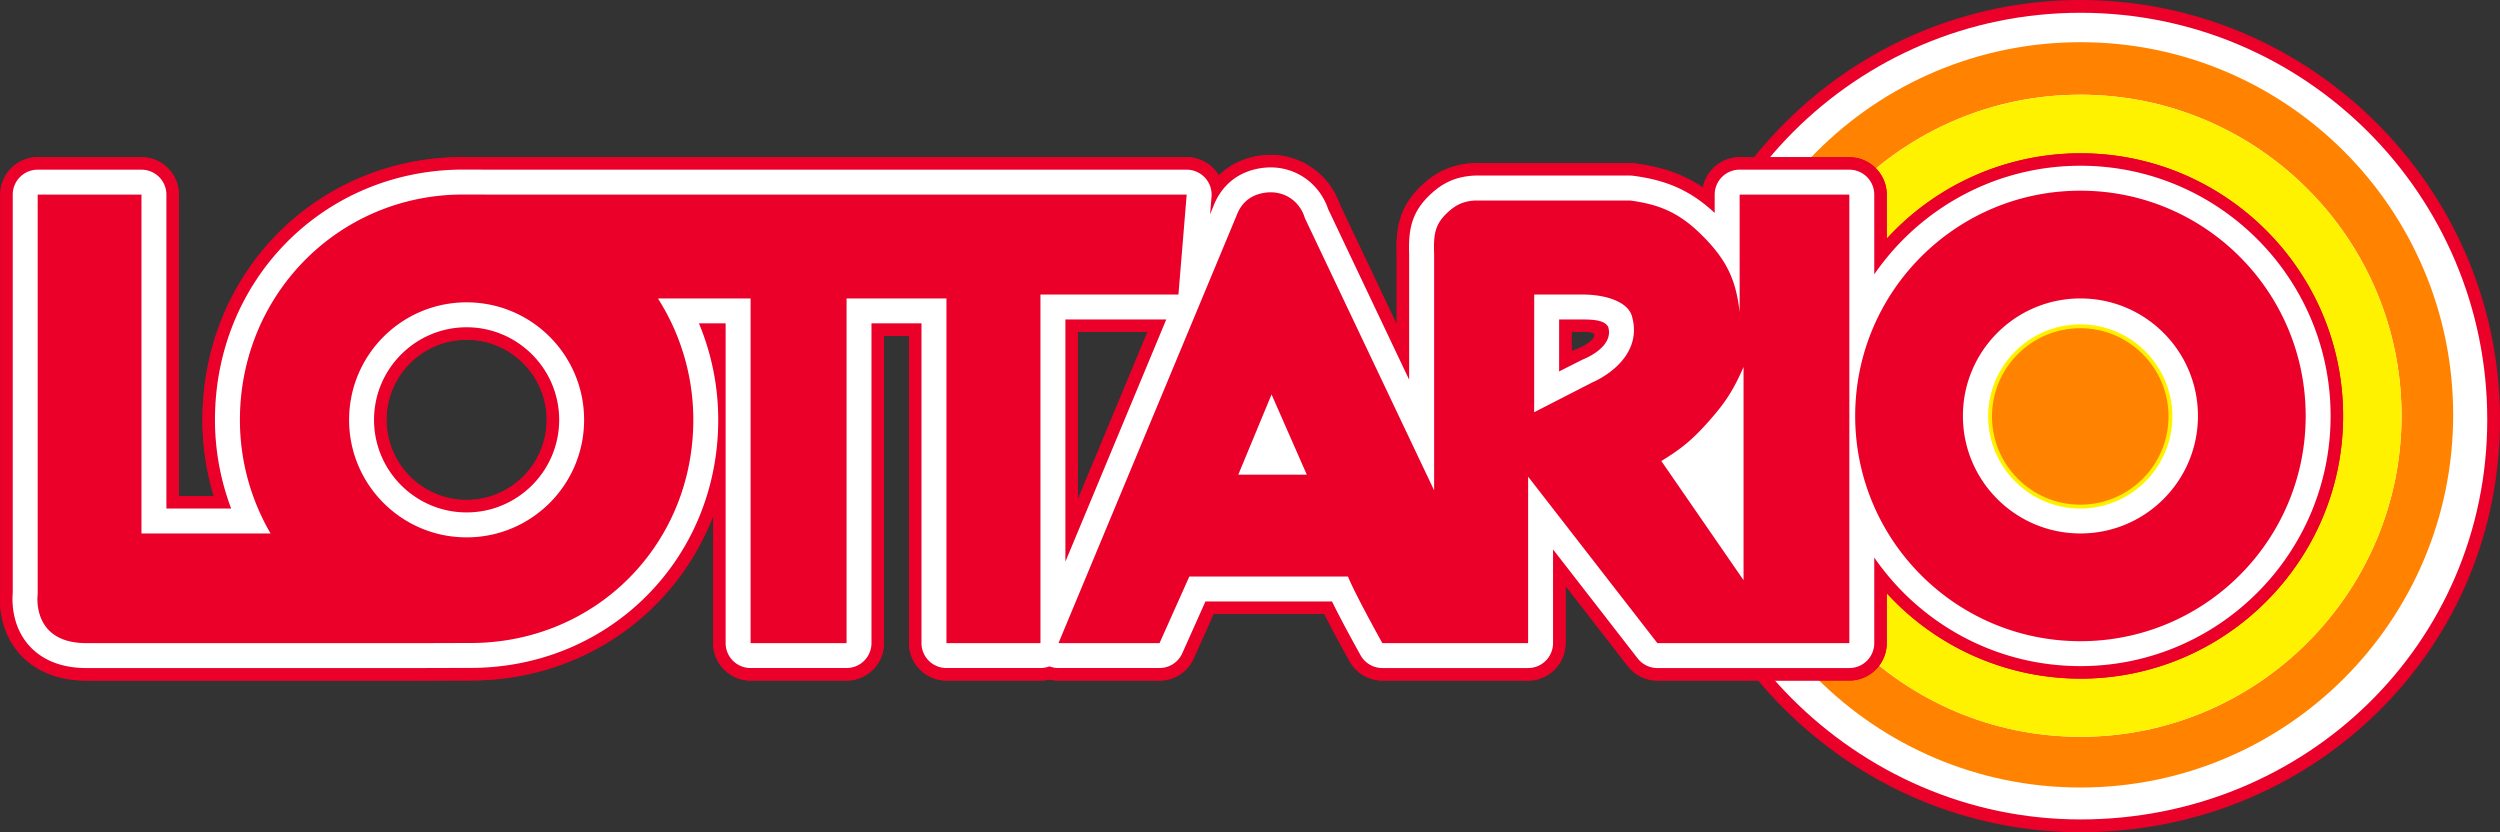
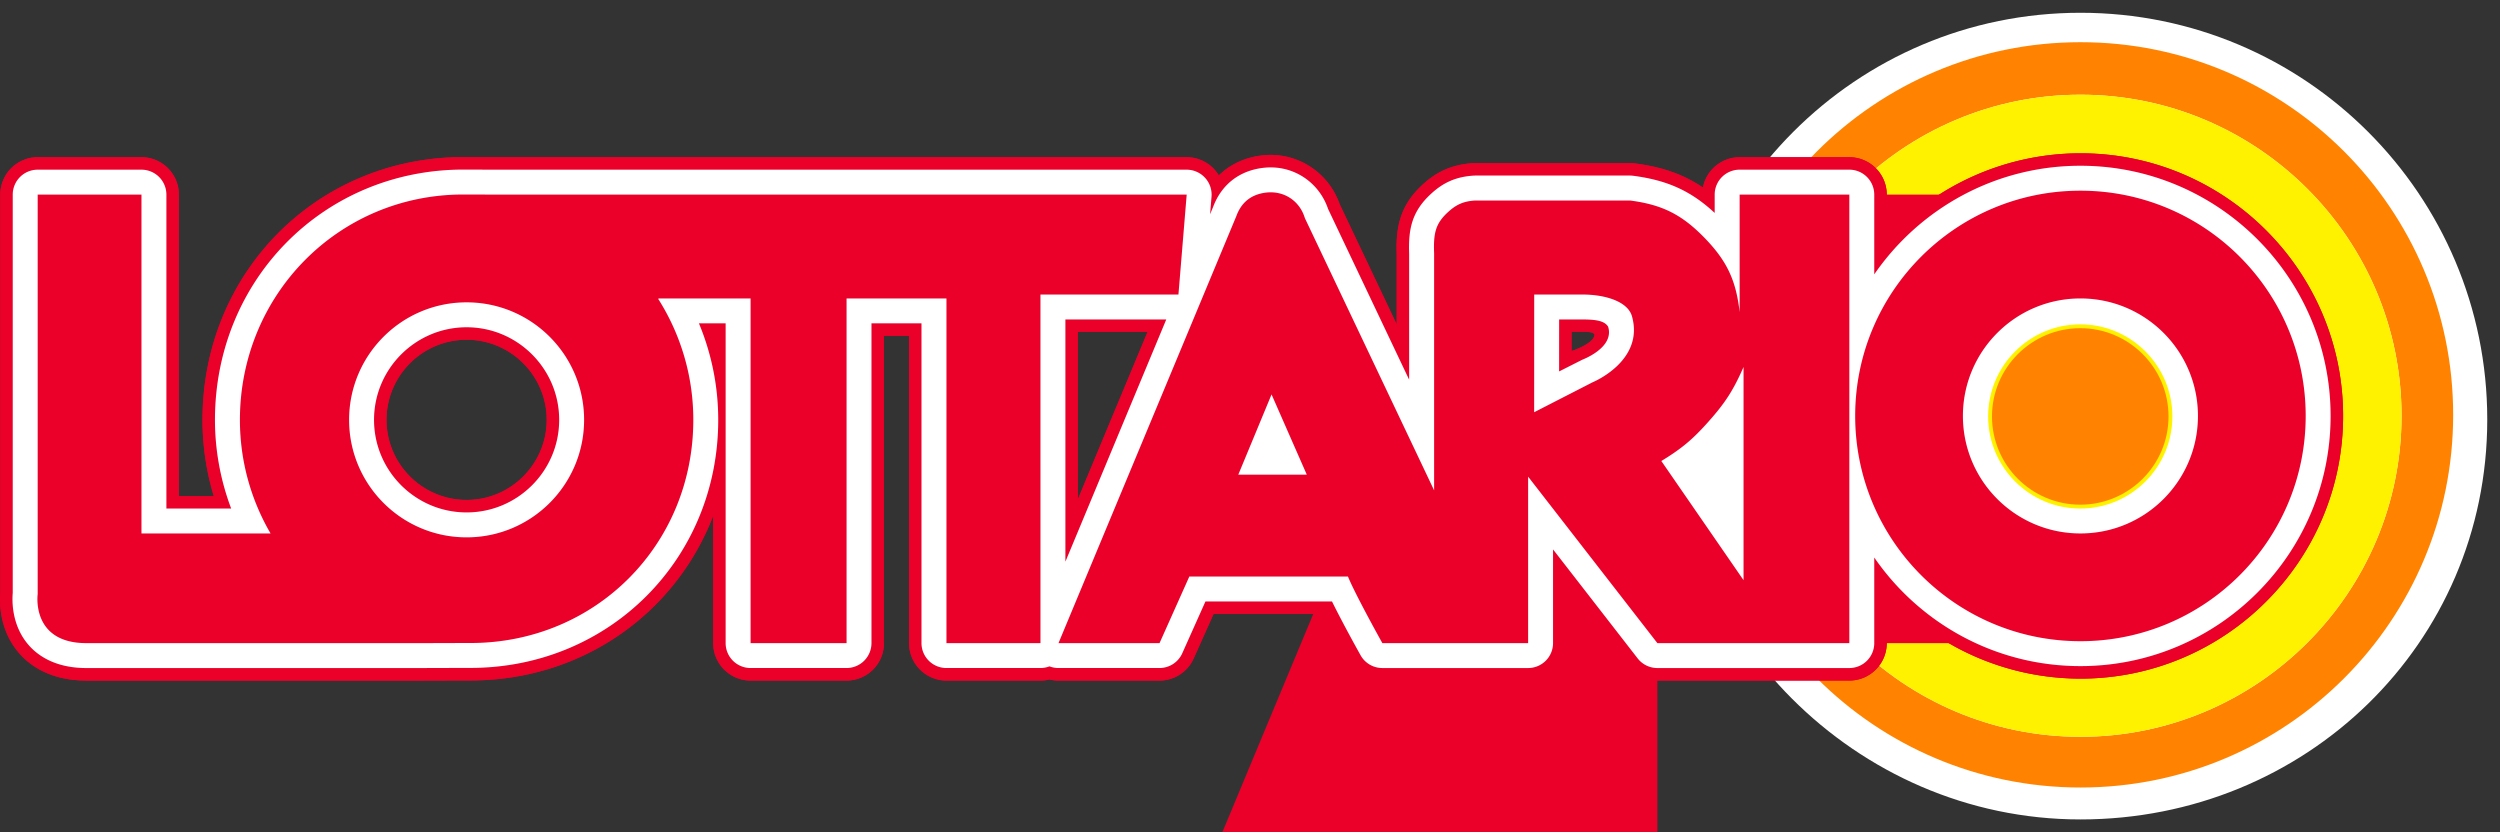
<svg xmlns="http://www.w3.org/2000/svg" id="b" viewBox="0 0 303.125 100.906">
  <rect x="0" y="0" width="303.125" height="100.906" fill="#333333" stroke="none" />
  <defs>
    <style>.d{fill:#ea0029}.e{fill:#fff}.f{fill:#ff8300}.g{fill:#fff200}</style>
  </defs>
  <g id="c">
-     <path d="M252.261 100.906c-13.569 0-26.402-5.383-36.136-15.157-9.413-9.453-14.781-22.172-14.729-34.894C201.513 22.814 224.332 0 252.261 0s50.864 22.816 50.864 50.861c0 13.545-5.298 26.178-14.916 35.574-9.554 9.331-22.32 14.471-35.948 14.471Z" class="d" />
    <path d="M202.94 50.865c.114-27.239 22.081-49.316 49.321-49.316s49.32 22.078 49.32 49.316-22.084 48.492-49.32 48.492c-27.448 0-49.43-22.914-49.321-48.492Z" class="e" />
    <path d="M252.262 5.117c-24.955 0-45.188 20.23-45.188 45.184s20.233 45.184 45.188 45.184 45.184-20.231 45.184-45.184-20.229-45.184-45.184-45.184Zm-.002 84.219c-21.465 0-38.926-17.462-38.926-38.926s17.461-38.926 38.926-38.926 38.928 17.462 38.928 38.926-17.463 38.926-38.928 38.926Z" class="f" />
    <path d="M252.262 94.484c-24.365 0-44.188-19.82-44.188-44.184s19.823-44.183 44.188-44.183 44.184 19.82 44.184 44.184-19.82 44.184-44.184 44.184Zm-.002-84c-22.016 0-39.926 17.91-39.926 39.926s17.91 39.926 39.926 39.926 39.928-17.91 39.928-39.926-17.911-39.926-39.928-39.926Z" class="f" />
    <path d="M252.26 89.336c-21.465 0-38.926-17.462-38.926-38.926s17.461-38.926 38.926-38.926 38.928 17.462 38.928 38.926-17.463 38.926-38.928 38.926Z" class="g" />
    <path d="M10.474 82.515c-4.353 0-6.831-1.801-8.145-3.311-2.373-2.729-2.406-6.02-2.296-7.38V23.597a4.541 4.541 0 0 1 4.536-4.536h12.584a4.541 4.541 0 0 1 4.536 4.536v36.549h4.231a31.793 31.793 0 0 1-1.366-9.233c0-17.867 13.893-31.864 31.628-31.864l4.405.013h83.299a4.54 4.54 0 0 1 3.894 2.21c1.333-1.306 3.084-2.151 5.106-2.411a9.267 9.267 0 0 1 1.182-.076c3.769 0 7.12 2.399 8.368 5.98l6.914 14.563v-8.549c-.112-3.178.377-5.848 3.13-8.379 1.781-1.649 3.662-2.455 6.097-2.614a4.14 4.14 0 0 1 .296-.01h18.763c.197 0 .393.013.588.038 3.322.433 5.885 1.32 8.254 2.923a4.543 4.543 0 0 1 4.454-3.675h13.301a4.541 4.541 0 0 1 4.536 4.536v5.346a31.853 31.853 0 0 1 23.485-10.356c17.561 0 31.847 14.287 31.847 31.848s-14.286 31.847-31.847 31.847a31.854 31.854 0 0 1-23.485-10.356v6.055a4.541 4.541 0 0 1-4.536 4.536h-23.274a4.51 4.51 0 0 1-3.583-1.754l-7.554-9.73v6.947a4.541 4.541 0 0 1-4.536 4.536h-17.674a4.542 4.542 0 0 1-3.96-2.323c-.195-.35-1.792-3.212-3.078-5.749h-13.429l-2.411 5.388a4.542 4.542 0 0 1-4.141 2.685h-12.251c-.37 0-.735-.045-1.092-.134a4.496 4.496 0 0 1-1.094.134h-11.398a4.541 4.541 0 0 1-4.536-4.536V40.725h-3.04v37.257a4.541 4.541 0 0 1-4.536 4.536H91.01a4.541 4.541 0 0 1-4.536-4.536V62.535C81.94 74.337 70.622 82.504 57.048 82.504c-.759 0-5.952.016-5.952.016H10.474Zm46.102-41.32c-5.355 0-9.711 4.357-9.711 9.714s4.356 9.71 9.711 9.71 9.712-4.356 9.712-9.71-4.356-9.714-9.712-9.714Zm74.116 19.343 8.45-20.29h-8.45v20.29Zm121.561-19.815c-5.356 0-9.714 4.356-9.714 9.712s4.357 9.712 9.714 9.712 9.713-4.356 9.713-9.712-4.357-9.712-9.713-9.712Zm-61.699 1.839s2.722-.867 2.784-1.972c-.125-.375-.8-.342-1.474-.342h-1.309l-.002 2.314Z" class="d" />
    <path d="M10.474 81.002c-3.782 0-5.896-1.518-7.004-2.791-2.079-2.389-2.009-5.381-1.926-6.324v-48.29a3.024 3.024 0 0 1 3.024-3.024h12.584a3.025 3.025 0 0 1 3.024 3.024v38.061h7.852a30.45 30.45 0 0 1-1.964-10.746c0-17.019 13.229-30.351 30.116-30.351l4.4.013h83.304a3.027 3.027 0 0 1 3.014 3.273l-.176 2.131.362-.871c1.006-2.695 3.131-4.379 5.992-4.746.336-.043.665-.064.989-.064 3.179 0 5.946 2.015 6.966 5.038l9.828 20.703v-15.26c-.103-2.969.303-5.115 2.642-7.267 1.531-1.417 3.08-2.081 5.172-2.218a3.24 3.24 0 0 1 .197-.006h18.763c.131 0 .261.008.391.025 4.127.537 6.998 1.826 9.881 4.504v-2.22a3.024 3.024 0 0 1 3.024-3.024h13.301a3.025 3.025 0 0 1 3.024 3.024v9.668c5.475-7.948 14.638-13.167 24.997-13.167 16.727 0 30.335 13.609 30.335 30.336s-13.608 30.334-30.335 30.334c-10.359 0-19.522-5.219-24.997-13.166v10.377a3.023 3.023 0 0 1-3.024 3.023h-23.274a3.029 3.029 0 0 1-2.389-1.169l-10.26-13.214v11.359A3.023 3.023 0 0 1 185.283 81h-17.674a3.023 3.023 0 0 1-2.64-1.549c-.267-.477-2.178-3.908-3.464-6.524h-15.344l-2.811 6.283a3.023 3.023 0 0 1-2.761 1.789h-12.251c-.379 0-.748-.07-1.092-.203a3.03 3.03 0 0 1-1.094.203h-11.398a3.023 3.023 0 0 1-3.024-3.023v-38.77h-6.063v38.77a3.023 3.023 0 0 1-3.024 3.023H91.007a3.023 3.023 0 0 1-3.024-3.023v-38.77h-3.237a30.38 30.38 0 0 1 2.34 11.703c0 16.865-13.195 30.076-30.04 30.076-.76 0-5.957.016-5.957.016l-40.616-.002ZM129.18 68.1l12.229-29.365H129.18V68.1ZM56.576 39.682c-6.189 0-11.223 5.037-11.223 11.226s5.034 11.223 11.223 11.223S67.8 57.096 67.8 50.908s-5.034-11.226-11.224-11.226Zm132.466 5.354 2.69-1.36c.075-.039.152-.074.231-.106.359-.153 3.771-1.562 3.021-3.958-.416-.688-1.403-.876-3.119-.876h-2.82l-.003 6.301Z" class="e" />
-     <path d="M143.886 23.597H60.668c-.064.003-3.44-.013-4.486-.013-15.154 0-27.092 12.168-27.092 27.328 0 5.016 1.357 9.717 3.715 13.77H17.153V23.597H4.569v48.446s-.83 5.936 5.905 5.936h40.379c.027.006 4.584-.014 6.194-.014 15.158 0 27.016-11.9 27.016-27.053a27.322 27.322 0 0 0-4.249-14.658l.032-.068h11.163v41.793h11.636V36.186h12.112v41.793h11.398V35.711h16.73l1.001-12.114ZM56.575 65.155c-7.869 0-14.247-6.377-14.247-14.246s6.378-14.25 14.247-14.25 14.248 6.381 14.248 14.25-6.381 14.246-14.248 14.246Zm195.678-42.033c-15.082 0-27.311 12.227-27.311 27.312s12.229 27.311 27.311 27.311 27.311-12.231 27.311-27.311-12.229-27.312-27.311-27.312Zm0 41.56c-7.871 0-14.25-6.379-14.25-14.248s6.379-14.248 14.25-14.248 14.249 6.377 14.249 14.248-6.378 14.248-14.249 14.248Zm-41.322-26.834c-.435-3.869-1.555-6.236-4.274-9.025-2.745-2.818-5.121-4.004-9.021-4.512h-18.763c-1.406.092-2.287.469-3.322 1.426-1.51 1.389-1.754 2.561-1.664 4.986v28.734l-15.671-33.008c-.636-2.117-2.56-3.37-4.752-3.091-1.765.227-2.954 1.181-3.561 2.853l-21.561 51.768h12.251l3.611-8.072h19.235c.954 2.312 4.172 8.072 4.172 8.072h17.674V57.793l15.673 20.186h23.274V23.597h-13.301v14.251ZM150.14 57.557l4.036-9.734 4.275 9.734h-8.311Zm42.982-11.215-7.107 3.643.007-14.273h5.843c2.915 0 5.519.904 6.008 2.627 1.538 5.424-4.75 8.004-4.75 8.004Zm18.284 24.008-9.971-14.453c2.469-1.506 3.771-2.592 5.697-4.752 2.052-2.299 3.035-3.826 4.273-6.65V70.35Z" class="d" />
+     <path d="M143.886 23.597H60.668c-.064.003-3.44-.013-4.486-.013-15.154 0-27.092 12.168-27.092 27.328 0 5.016 1.357 9.717 3.715 13.77H17.153V23.597H4.569v48.446s-.83 5.936 5.905 5.936h40.379c.027.006 4.584-.014 6.194-.014 15.158 0 27.016-11.9 27.016-27.053a27.322 27.322 0 0 0-4.249-14.658l.032-.068h11.163v41.793h11.636V36.186h12.112v41.793h11.398V35.711h16.73l1.001-12.114ZM56.575 65.155c-7.869 0-14.247-6.377-14.247-14.246s6.378-14.25 14.247-14.25 14.248 6.381 14.248 14.25-6.381 14.246-14.248 14.246Zm195.678-42.033c-15.082 0-27.311 12.227-27.311 27.312s12.229 27.311 27.311 27.311 27.311-12.231 27.311-27.311-12.229-27.312-27.311-27.312Zm0 41.56c-7.871 0-14.25-6.379-14.25-14.248s6.379-14.248 14.25-14.248 14.249 6.377 14.249 14.248-6.378 14.248-14.249 14.248Zm-41.322-26.834c-.435-3.869-1.555-6.236-4.274-9.025-2.745-2.818-5.121-4.004-9.021-4.512h-18.763c-1.406.092-2.287.469-3.322 1.426-1.51 1.389-1.754 2.561-1.664 4.986v28.734c-.636-2.117-2.56-3.37-4.752-3.091-1.765.227-2.954 1.181-3.561 2.853l-21.561 51.768h12.251l3.611-8.072h19.235c.954 2.312 4.172 8.072 4.172 8.072h17.674V57.793l15.673 20.186h23.274V23.597h-13.301v14.251ZM150.14 57.557l4.036-9.734 4.275 9.734h-8.311Zm42.982-11.215-7.107 3.643.007-14.273h5.843c2.915 0 5.519.904 6.008 2.627 1.538 5.424-4.75 8.004-4.75 8.004Zm18.284 24.008-9.971-14.453c2.469-1.506 3.771-2.592 5.697-4.752 2.052-2.299 3.035-3.826 4.273-6.65V70.35Z" class="d" />
    <path d="M10.474 82.515c-4.353 0-6.831-1.801-8.145-3.311-2.373-2.729-2.406-6.02-2.296-7.38V23.597a4.541 4.541 0 0 1 4.536-4.536h12.584a4.541 4.541 0 0 1 4.536 4.536v36.549h4.231a31.793 31.793 0 0 1-1.366-9.233c0-17.867 13.893-31.864 31.628-31.864l4.405.013h83.299a4.54 4.54 0 0 1 3.894 2.21c1.333-1.306 3.084-2.151 5.106-2.411a9.267 9.267 0 0 1 1.182-.076c3.769 0 7.12 2.399 8.368 5.98l6.914 14.563v-8.549c-.112-3.178.377-5.848 3.13-8.379 1.781-1.649 3.662-2.455 6.097-2.614a4.14 4.14 0 0 1 .296-.01h18.763c.197 0 .393.013.588.038 3.322.433 5.885 1.32 8.254 2.923a4.543 4.543 0 0 1 4.454-3.675h13.301a4.541 4.541 0 0 1 4.536 4.536v5.346a31.853 31.853 0 0 1 23.485-10.356c17.561 0 31.847 14.287 31.847 31.848s-14.286 31.847-31.847 31.847a31.854 31.854 0 0 1-23.485-10.356v6.055a4.541 4.541 0 0 1-4.536 4.536h-23.274a4.51 4.51 0 0 1-3.583-1.754l-7.554-9.73v6.947a4.541 4.541 0 0 1-4.536 4.536h-17.674a4.542 4.542 0 0 1-3.96-2.323c-.195-.35-1.792-3.212-3.078-5.749h-13.429l-2.411 5.388a4.542 4.542 0 0 1-4.141 2.685h-12.251c-.37 0-.735-.045-1.092-.134a4.496 4.496 0 0 1-1.094.134h-11.398a4.541 4.541 0 0 1-4.536-4.536V40.725h-3.04v37.257a4.541 4.541 0 0 1-4.536 4.536H91.01a4.541 4.541 0 0 1-4.536-4.536V62.535C81.94 74.337 70.622 82.504 57.048 82.504c-.759 0-5.952.016-5.952.016H10.474Zm46.102-41.32c-5.355 0-9.711 4.357-9.711 9.714s4.356 9.71 9.711 9.71 9.712-4.356 9.712-9.71-4.356-9.714-9.712-9.714Zm74.116 19.343 8.45-20.29h-8.45v20.29Zm121.561-19.815c-5.356 0-9.714 4.356-9.714 9.712s4.357 9.712 9.714 9.712 9.713-4.356 9.713-9.712-4.357-9.712-9.713-9.712Zm-61.699 1.839s2.722-.867 2.784-1.972c-.125-.375-.8-.342-1.474-.342h-1.309l-.002 2.314Z" class="d" />
    <path d="M10.474 81.002c-3.782 0-5.896-1.518-7.004-2.791-2.079-2.389-2.009-5.381-1.926-6.324v-48.29a3.024 3.024 0 0 1 3.024-3.024h12.584a3.025 3.025 0 0 1 3.024 3.024v38.061h7.852a30.45 30.45 0 0 1-1.964-10.746c0-17.019 13.229-30.351 30.116-30.351l4.4.013h83.304a3.027 3.027 0 0 1 3.014 3.273l-.176 2.131.362-.871c1.006-2.695 3.131-4.379 5.992-4.746.336-.043.665-.064.989-.064 3.179 0 5.946 2.015 6.966 5.038l9.828 20.703v-15.26c-.103-2.969.303-5.115 2.642-7.267 1.531-1.417 3.08-2.081 5.172-2.218a3.24 3.24 0 0 1 .197-.006h18.763c.131 0 .261.008.391.025 4.127.537 6.998 1.826 9.881 4.504v-2.22a3.024 3.024 0 0 1 3.024-3.024h13.301a3.025 3.025 0 0 1 3.024 3.024v9.668c5.475-7.948 14.638-13.167 24.997-13.167 16.727 0 30.335 13.609 30.335 30.336s-13.608 30.334-30.335 30.334c-10.359 0-19.522-5.219-24.997-13.166v10.377a3.023 3.023 0 0 1-3.024 3.023h-23.274a3.029 3.029 0 0 1-2.389-1.169l-10.26-13.214v11.359A3.023 3.023 0 0 1 185.283 81h-17.674a3.023 3.023 0 0 1-2.64-1.549c-.267-.477-2.178-3.908-3.464-6.524h-15.344l-2.811 6.283a3.023 3.023 0 0 1-2.761 1.789h-12.251c-.379 0-.748-.07-1.092-.203a3.03 3.03 0 0 1-1.094.203h-11.398a3.023 3.023 0 0 1-3.024-3.023v-38.77h-6.063v38.77a3.023 3.023 0 0 1-3.024 3.023H91.007a3.023 3.023 0 0 1-3.024-3.023v-38.77h-3.237a30.38 30.38 0 0 1 2.34 11.703c0 16.865-13.195 30.076-30.04 30.076-.76 0-5.957.016-5.957.016l-40.616-.002ZM129.18 68.1l12.229-29.365H129.18V68.1ZM56.576 39.682c-6.189 0-11.223 5.037-11.223 11.226s5.034 11.223 11.223 11.223S67.8 57.096 67.8 50.908s-5.034-11.226-11.224-11.226Zm132.466 5.354 2.69-1.36c.075-.039.152-.074.231-.106.359-.153 3.771-1.562 3.021-3.958-.416-.688-1.403-.876-3.119-.876h-2.82l-.003 6.301Z" class="e" />
    <path d="M143.886 23.597H60.668c-.064.003-3.44-.013-4.486-.013-15.154 0-27.092 12.168-27.092 27.328 0 5.016 1.357 9.717 3.715 13.77H17.153V23.597H4.569v48.446s-.83 5.936 5.905 5.936h40.379c.027.006 4.584-.014 6.194-.014 15.158 0 27.016-11.9 27.016-27.053a27.322 27.322 0 0 0-4.249-14.658l.032-.068h11.163v41.793h11.636V36.186h12.112v41.793h11.398V35.711h16.73l1.001-12.114ZM56.575 65.155c-7.869 0-14.247-6.377-14.247-14.246s6.378-14.25 14.247-14.25 14.248 6.381 14.248 14.25-6.381 14.246-14.248 14.246Zm195.678-42.033c-15.082 0-27.311 12.227-27.311 27.312s12.229 27.311 27.311 27.311 27.311-12.231 27.311-27.311-12.229-27.312-27.311-27.312Zm0 41.56c-7.871 0-14.25-6.379-14.25-14.248s6.379-14.248 14.25-14.248 14.249 6.377 14.249 14.248-6.378 14.248-14.249 14.248Zm-41.322-26.834c-.435-3.869-1.555-6.236-4.274-9.025-2.745-2.818-5.121-4.004-9.021-4.512h-18.763c-1.406.092-2.287.469-3.322 1.426-1.51 1.389-1.754 2.561-1.664 4.986v28.734l-15.671-33.008c-.636-2.117-2.56-3.37-4.752-3.091-1.765.227-2.954 1.181-3.561 2.853l-21.561 51.768h12.251l3.611-8.072h19.235c.954 2.312 4.172 8.072 4.172 8.072h17.674V57.793l15.673 20.186h23.274V23.597h-13.301v14.251ZM150.14 57.557l4.036-9.734 4.275 9.734h-8.311Zm42.982-11.215-7.107 3.643.007-14.273h5.843c2.915 0 5.519.904 6.008 2.627 1.538 5.424-4.75 8.004-4.75 8.004Zm18.284 24.008-9.971-14.453c2.469-1.506 3.771-2.592 5.697-4.752 2.052-2.299 3.035-3.826 4.273-6.65V70.35Z" class="d" />
    <path d="M252.232 61.662c-6.159 0-11.171-5.01-11.171-11.168s5.012-11.169 11.171-11.169 11.17 5.011 11.17 11.169-5.011 11.168-11.17 11.168Z" class="g" />
    <path d="M252.232 39.793c-5.901 0-10.703 4.801-10.703 10.701s4.802 10.699 10.703 10.699 10.701-4.799 10.701-10.699-4.8-10.701-10.701-10.701Z" class="f" />
  </g>
</svg>